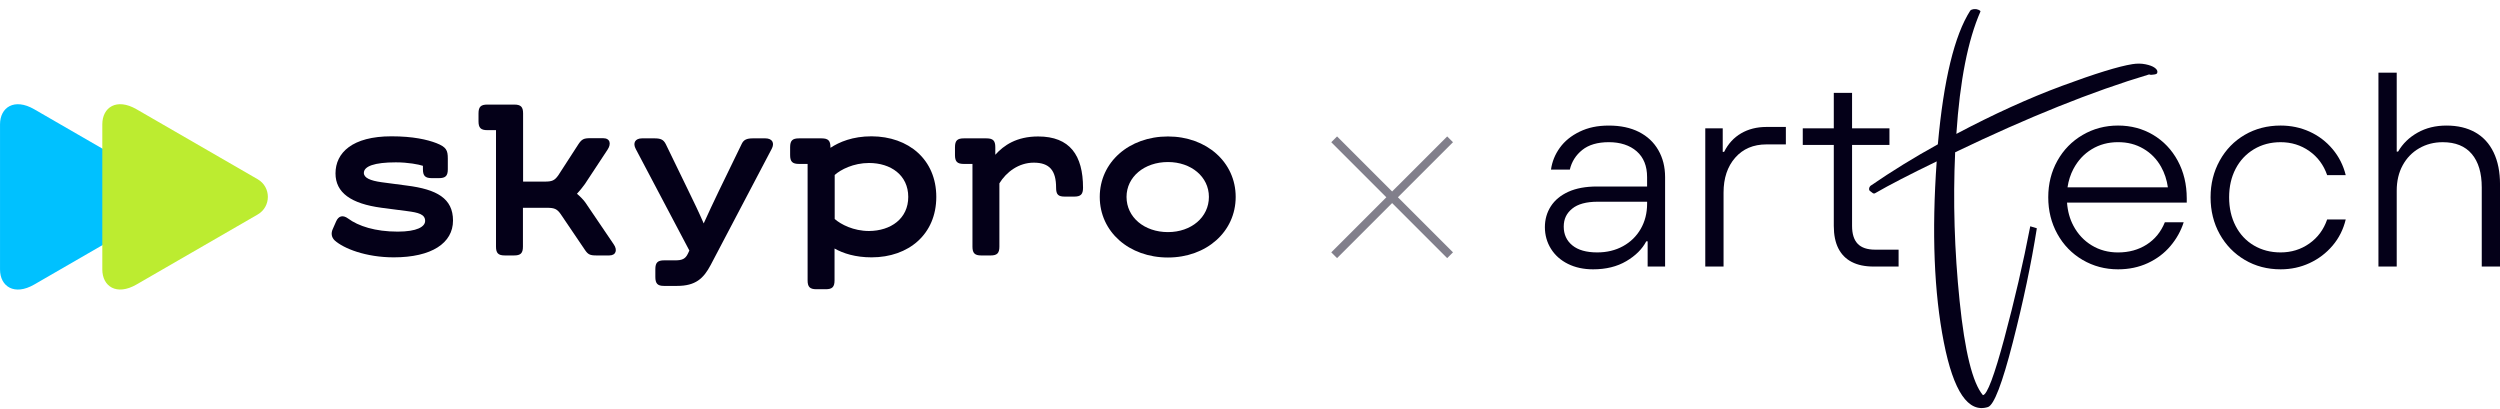
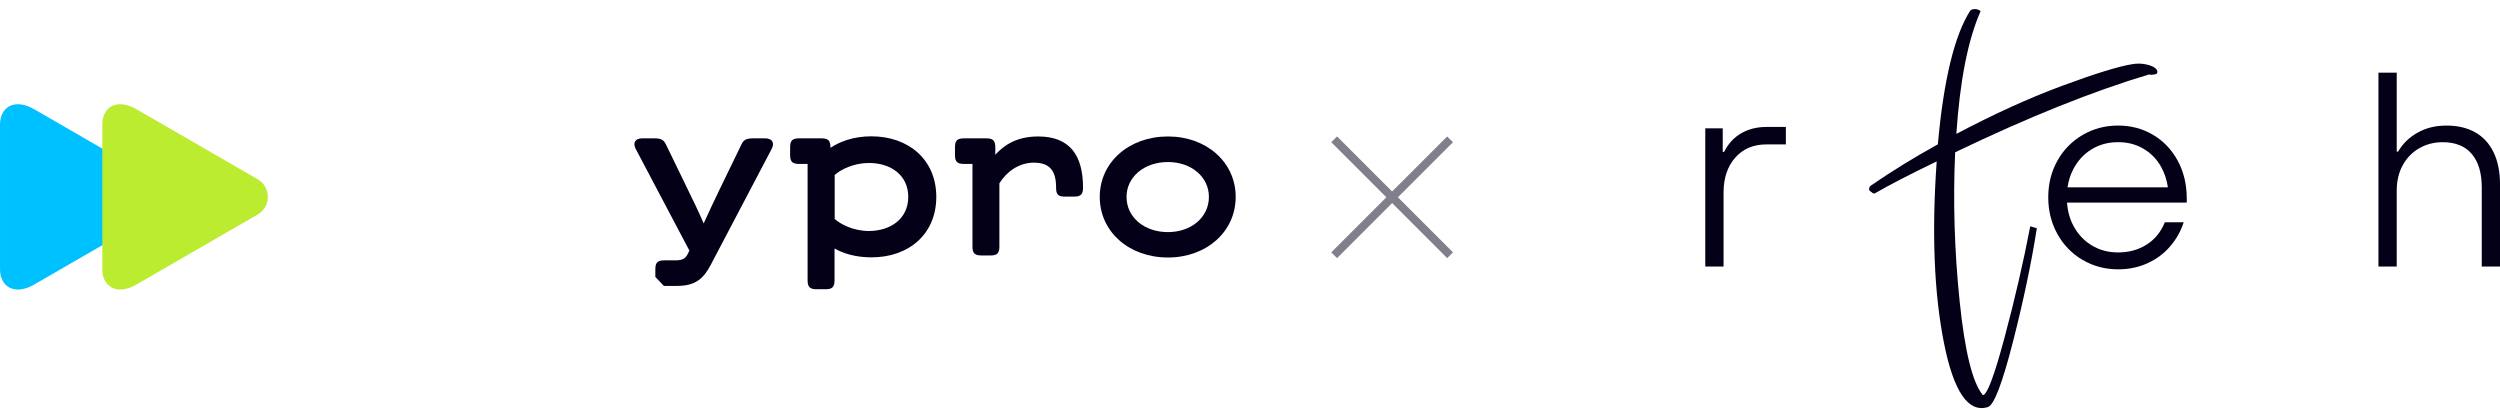
<svg xmlns="http://www.w3.org/2000/svg" width="263" height="43" viewBox="0 0 263 43" fill="none">
-   <path d="M172.416 13.88C171.532 13.434 170.479 13.21 169.255 13.21C168.031 13.21 167.064 13.424 166.18 13.851C165.296 14.279 164.601 14.842 164.096 15.542C163.591 16.242 163.279 17.009 163.164 17.843H165.146C165.339 17.009 165.777 16.318 166.457 15.773C167.136 15.23 168.069 14.957 169.253 14.957C170.437 14.957 171.454 15.278 172.181 15.919C172.91 16.56 173.274 17.462 173.274 18.629V19.62H168C166.815 19.62 165.816 19.805 164.999 20.173C164.184 20.542 163.566 21.052 163.148 21.702C162.73 22.353 162.522 23.086 162.522 23.903C162.522 24.72 162.736 25.496 163.163 26.175C163.59 26.856 164.187 27.385 164.954 27.764C165.721 28.143 166.6 28.333 167.591 28.333C168.951 28.333 170.116 28.047 171.088 27.473C172.06 26.901 172.758 26.206 173.186 25.389H173.332V28.041H175.168V18.629C175.168 17.562 174.93 16.614 174.453 15.788C173.977 14.961 173.298 14.327 172.414 13.88H172.416ZM172.606 24.077C172.159 24.854 171.537 25.461 170.741 25.899C169.944 26.337 169.041 26.554 168.031 26.554C166.885 26.554 166.011 26.306 165.408 25.811C164.806 25.316 164.505 24.66 164.505 23.844C164.505 23.027 164.801 22.436 165.394 21.95C165.987 21.464 166.885 21.221 168.09 21.221H173.276V21.426C173.276 22.417 173.052 23.3 172.606 24.077Z" fill="#040018" />
  <path d="M183.168 14.025C182.401 14.472 181.804 15.123 181.377 15.977H181.231V13.5H179.395V28.04H181.318V20.26C181.318 18.745 181.725 17.521 182.542 16.59C183.359 15.658 184.455 15.191 185.834 15.191H187.873V13.355H185.834C184.824 13.355 183.936 13.579 183.168 14.025Z" fill="#040018" />
-   <path d="M195.435 25.651C195.037 25.244 194.837 24.613 194.837 23.758V15.249H198.77V13.501H194.837V9.771H192.915V13.501H189.651V15.249H192.915V23.758C192.915 24.71 193.075 25.501 193.396 26.133C193.717 26.764 194.187 27.24 194.808 27.56C195.43 27.881 196.197 28.041 197.11 28.041H199.732V26.264H197.255C196.439 26.264 195.831 26.059 195.433 25.651H195.435Z" fill="#040018" />
  <path d="M210.868 35.551C209.799 39.529 209.044 41.535 208.602 41.57C207.513 40.282 206.697 36.983 206.152 31.673C205.607 26.362 205.45 21.143 205.682 16.019C213.34 12.339 220.138 9.609 226.079 7.832L226.174 7.851C226.21 7.872 226.272 7.877 226.36 7.866C226.448 7.856 226.536 7.847 226.622 7.837C226.71 7.827 226.787 7.807 226.852 7.771C226.918 7.738 226.953 7.676 226.958 7.583C226.974 7.428 226.878 7.274 226.668 7.123C226.459 6.971 226.139 6.851 225.708 6.763C225.276 6.675 224.816 6.67 224.325 6.749C222.884 6.977 220.42 7.738 216.933 9.029C213.444 10.322 209.738 12.007 205.81 14.086C206.18 8.5 207.026 4.209 208.343 1.214C208.354 1.151 208.284 1.088 208.13 1.026C207.977 0.964 207.82 0.941 207.659 0.957C207.497 0.973 207.368 1.024 207.274 1.112C205.605 3.723 204.469 8.414 203.862 15.182C201.388 16.547 199.03 17.999 196.788 19.54C196.692 19.628 196.64 19.733 196.63 19.856C196.621 19.98 196.668 20.072 196.776 20.131L196.948 20.262C197.071 20.379 197.194 20.389 197.319 20.293C198.741 19.468 200.881 18.362 203.74 16.978C203.211 24.446 203.462 30.789 204.491 36.009C205.514 41.199 207.061 43.469 209.135 42.82C209.768 42.61 210.638 40.344 211.745 36.026C212.853 31.706 213.695 27.703 214.275 24.015L213.583 23.805C212.84 27.66 211.935 31.577 210.866 35.553L210.868 35.551Z" fill="#040018" />
  <path d="M226.504 14.184C225.406 13.534 224.177 13.208 222.819 13.208C221.461 13.208 220.216 13.539 219.089 14.199C217.962 14.859 217.078 15.763 216.438 16.909C215.797 18.055 215.476 19.338 215.476 20.756C215.476 22.173 215.797 23.462 216.438 24.617C217.078 25.772 217.962 26.682 219.089 27.342C220.216 28.002 221.459 28.333 222.819 28.333C223.965 28.333 225.008 28.114 225.951 27.677C226.893 27.241 227.685 26.643 228.326 25.886C228.967 25.128 229.434 24.293 229.724 23.38H227.743C227.335 24.39 226.698 25.172 225.835 25.726C224.97 26.279 223.965 26.557 222.819 26.557C221.79 26.557 220.866 26.309 220.051 25.814C219.236 25.319 218.594 24.634 218.128 23.76C217.74 23.033 217.516 22.217 217.451 21.312H230.046V20.874C230.046 19.398 229.729 18.078 229.098 16.911C228.467 15.746 227.602 14.838 226.504 14.186V14.184ZM218.127 17.769C218.594 16.885 219.234 16.195 220.049 15.7C220.864 15.204 221.788 14.956 222.817 14.956C223.847 14.956 224.697 15.185 225.483 15.642C226.269 16.099 226.891 16.735 227.348 17.55C227.714 18.205 227.95 18.926 228.061 19.706H217.504C217.606 19.011 217.812 18.363 218.125 17.769H218.127Z" fill="#040018" />
-   <path d="M237.111 15.701C237.937 15.206 238.874 14.958 239.922 14.958C241.049 14.958 242.054 15.27 242.938 15.89C243.821 16.511 244.448 17.357 244.817 18.424H246.77C246.517 17.395 246.056 16.483 245.386 15.685C244.716 14.889 243.909 14.277 242.968 13.849C242.025 13.422 241.01 13.208 239.924 13.208C238.525 13.208 237.268 13.534 236.15 14.184C235.033 14.835 234.154 15.739 233.514 16.895C232.873 18.05 232.552 19.338 232.552 20.756C232.552 22.173 232.873 23.485 233.514 24.631C234.154 25.777 235.033 26.682 236.15 27.342C237.268 28.002 238.525 28.333 239.924 28.333C241.012 28.333 242.027 28.114 242.968 27.677C243.909 27.241 244.716 26.629 245.386 25.841C246.056 25.053 246.517 24.136 246.77 23.087H244.817C244.448 24.157 243.821 25 242.938 25.622C242.054 26.244 241.049 26.554 239.922 26.554C238.874 26.554 237.936 26.311 237.111 25.825C236.285 25.339 235.644 24.655 235.188 23.771C234.731 22.888 234.504 21.883 234.504 20.756C234.504 19.629 234.733 18.629 235.188 17.755C235.644 16.881 236.286 16.197 237.111 15.701Z" fill="#040018" />
  <path d="M262.331 16.036C261.883 15.104 261.238 14.399 260.394 13.923C259.549 13.447 258.543 13.209 257.378 13.209C256.213 13.209 255.218 13.456 254.334 13.952C253.45 14.447 252.765 15.112 252.28 15.948H252.135V7.644H250.212V28.041H252.135V20.057C252.135 19.047 252.343 18.158 252.761 17.391C253.179 16.624 253.757 16.026 254.495 15.6C255.234 15.173 256.058 14.959 256.972 14.959C258.313 14.959 259.333 15.371 260.031 16.197C260.731 17.023 261.08 18.193 261.08 19.708V28.042H263.002V19.389C263.002 18.088 262.778 16.971 262.332 16.037L262.331 16.036Z" fill="#040018" />
  <path opacity="0.5" d="M152.854 14.961L152.244 14.351L146.452 20.143L140.659 14.351L140.049 14.961L145.842 20.753L140.049 26.546L140.659 27.155L146.452 21.363L152.244 27.155L152.854 26.546L147.061 20.753L152.854 14.961Z" fill="#040018" />
  <path d="M3.598 29.934C1.505 31.142 0.002 30.135 0.002 28.343C0.002 26.436 0.002 20.713 0.002 20.713C0.002 20.713 0.002 14.99 0.002 13.083C0.002 11.291 1.504 10.284 3.598 11.493C6.857 13.375 16.633 19.023 16.633 19.023C17.933 19.774 17.933 21.651 16.633 22.402C16.633 22.403 6.857 28.052 3.598 29.934Z" fill="#00C1FF" />
  <path d="M14.358 29.931C12.266 31.14 10.763 30.133 10.763 28.341C10.763 26.434 10.763 20.711 10.763 20.711C10.763 20.711 10.763 14.988 10.763 13.081C10.763 11.289 12.265 10.282 14.358 11.491C17.546 13.332 27.108 18.856 27.108 18.856C28.536 19.68 28.536 21.742 27.108 22.566C27.107 22.566 17.546 28.09 14.358 29.931Z" fill="#BCEC30" />
-   <path d="M34.997 24.118L35.362 23.288C35.61 22.724 36.058 22.574 36.621 22.989C37.698 23.786 39.471 24.367 41.841 24.367C43.862 24.367 44.724 23.853 44.724 23.238C44.724 22.541 44.011 22.359 42.835 22.209L40.15 21.86C36.919 21.429 35.295 20.267 35.295 18.241C35.295 16.066 37.068 14.34 41.178 14.34C43.465 14.34 44.939 14.688 45.9 15.054C46.961 15.469 47.11 15.817 47.11 16.681V17.81C47.11 18.507 46.861 18.739 46.182 18.739H45.42C44.724 18.739 44.492 18.49 44.492 17.81V17.444C44.044 17.295 42.934 17.079 41.642 17.079C39.372 17.079 38.278 17.494 38.278 18.192C38.278 18.706 38.941 19.005 40.15 19.171L42.785 19.52C45.967 19.918 47.657 20.881 47.657 23.205C47.657 25.563 45.42 27.073 41.426 27.073C38.493 27.073 36.141 26.144 35.196 25.28C34.865 24.948 34.815 24.533 34.997 24.118Z" fill="#040018" />
-   <path d="M64.093 26.873H62.734C62.072 26.873 61.856 26.774 61.525 26.276L58.973 22.507C58.608 21.992 58.327 21.86 57.564 21.86H55.013V25.944C55.013 26.641 54.764 26.873 54.085 26.873H53.107C52.411 26.873 52.179 26.624 52.179 25.944V13.691H51.268C50.572 13.691 50.34 13.442 50.34 12.762V11.932C50.34 11.234 50.588 11.002 51.268 11.002H54.101C54.797 11.002 55.029 11.251 55.029 11.932V19.104H57.316C58.078 19.104 58.343 18.988 58.724 18.456L60.862 15.152C61.21 14.638 61.425 14.538 62.088 14.538H63.447C64.192 14.538 64.325 15.136 63.911 15.75L61.525 19.369C61.276 19.718 60.978 20.083 60.696 20.382C60.994 20.631 61.409 21.046 61.574 21.295L64.557 25.695C64.971 26.276 64.822 26.873 64.093 26.873Z" fill="#040018" />
-   <path d="M68.942 29.131V28.317C68.942 27.62 69.191 27.388 69.87 27.388H71.046C71.759 27.388 72.107 27.238 72.372 26.674L72.521 26.358L66.887 15.683C66.539 15.036 66.821 14.554 67.55 14.554H68.826C69.489 14.554 69.787 14.671 70.036 15.152L72.389 20C72.935 21.112 73.549 22.391 74.029 23.503C74.526 22.424 75.09 21.179 75.62 20.099L78.022 15.152C78.238 14.687 78.569 14.554 79.232 14.554H80.508C81.254 14.554 81.519 15.053 81.171 15.683L74.758 27.886C74.013 29.297 73.167 30.077 71.245 30.077H69.837C69.174 30.077 68.942 29.828 68.942 29.131Z" fill="#040018" />
+   <path d="M68.942 29.131V28.317C68.942 27.62 69.191 27.388 69.87 27.388H71.046C71.759 27.388 72.107 27.238 72.372 26.674L72.521 26.358L66.887 15.683C66.539 15.036 66.821 14.554 67.55 14.554H68.826C69.489 14.554 69.787 14.671 70.036 15.152L72.389 20C72.935 21.112 73.549 22.391 74.029 23.503C74.526 22.424 75.09 21.179 75.62 20.099L78.022 15.152C78.238 14.687 78.569 14.554 79.232 14.554H80.508C81.254 14.554 81.519 15.053 81.171 15.683L74.758 27.886C74.013 29.297 73.167 30.077 71.245 30.077H69.837Z" fill="#040018" />
  <path d="M98.498 20.715C98.498 24.633 95.598 27.073 91.688 27.073C89.997 27.073 88.705 26.659 87.794 26.144V29.497C87.794 30.195 87.545 30.427 86.866 30.427H85.888C85.192 30.427 84.96 30.178 84.96 29.497V17.245H84.049C83.353 17.245 83.121 16.996 83.121 16.316V15.485C83.121 14.788 83.369 14.556 84.049 14.556H86.435C87.131 14.556 87.363 14.805 87.363 15.485V15.552C88.291 14.938 89.699 14.34 91.688 14.34C95.598 14.356 98.498 16.797 98.498 20.715ZM95.548 20.715C95.548 18.424 93.709 17.146 91.422 17.146C89.782 17.146 88.44 17.843 87.81 18.407V23.039C88.456 23.604 89.782 24.301 91.422 24.301C93.709 24.284 95.548 23.006 95.548 20.715Z" fill="#040018" />
  <path d="M113.935 19.752C113.935 20.449 113.687 20.682 113.007 20.682H112.03C111.334 20.682 111.102 20.483 111.102 19.752C111.102 17.926 110.406 17.112 108.749 17.112C107.175 17.112 105.865 18.092 105.136 19.287V25.945C105.136 26.642 104.888 26.874 104.208 26.874H103.231C102.535 26.874 102.303 26.625 102.303 25.945V17.245H101.392C100.696 17.245 100.464 16.996 100.464 16.316V15.485C100.464 14.788 100.712 14.556 101.392 14.556H103.778C104.474 14.556 104.706 14.805 104.706 15.485V16.282C105.584 15.303 106.926 14.356 109.213 14.356C112.56 14.356 113.935 16.349 113.935 19.752Z" fill="#040018" />
  <path d="M115.694 20.715C115.694 17.063 118.776 14.356 122.869 14.356C126.928 14.356 129.994 17.063 129.994 20.715C129.994 24.384 126.912 27.09 122.869 27.09C118.776 27.09 115.694 24.384 115.694 20.715ZM127.177 20.715C127.177 18.59 125.304 17.046 122.869 17.046C120.383 17.046 118.511 18.607 118.511 20.715C118.511 22.857 120.383 24.417 122.869 24.417C125.321 24.417 127.177 22.857 127.177 20.715Z" fill="#040018" />
</svg>